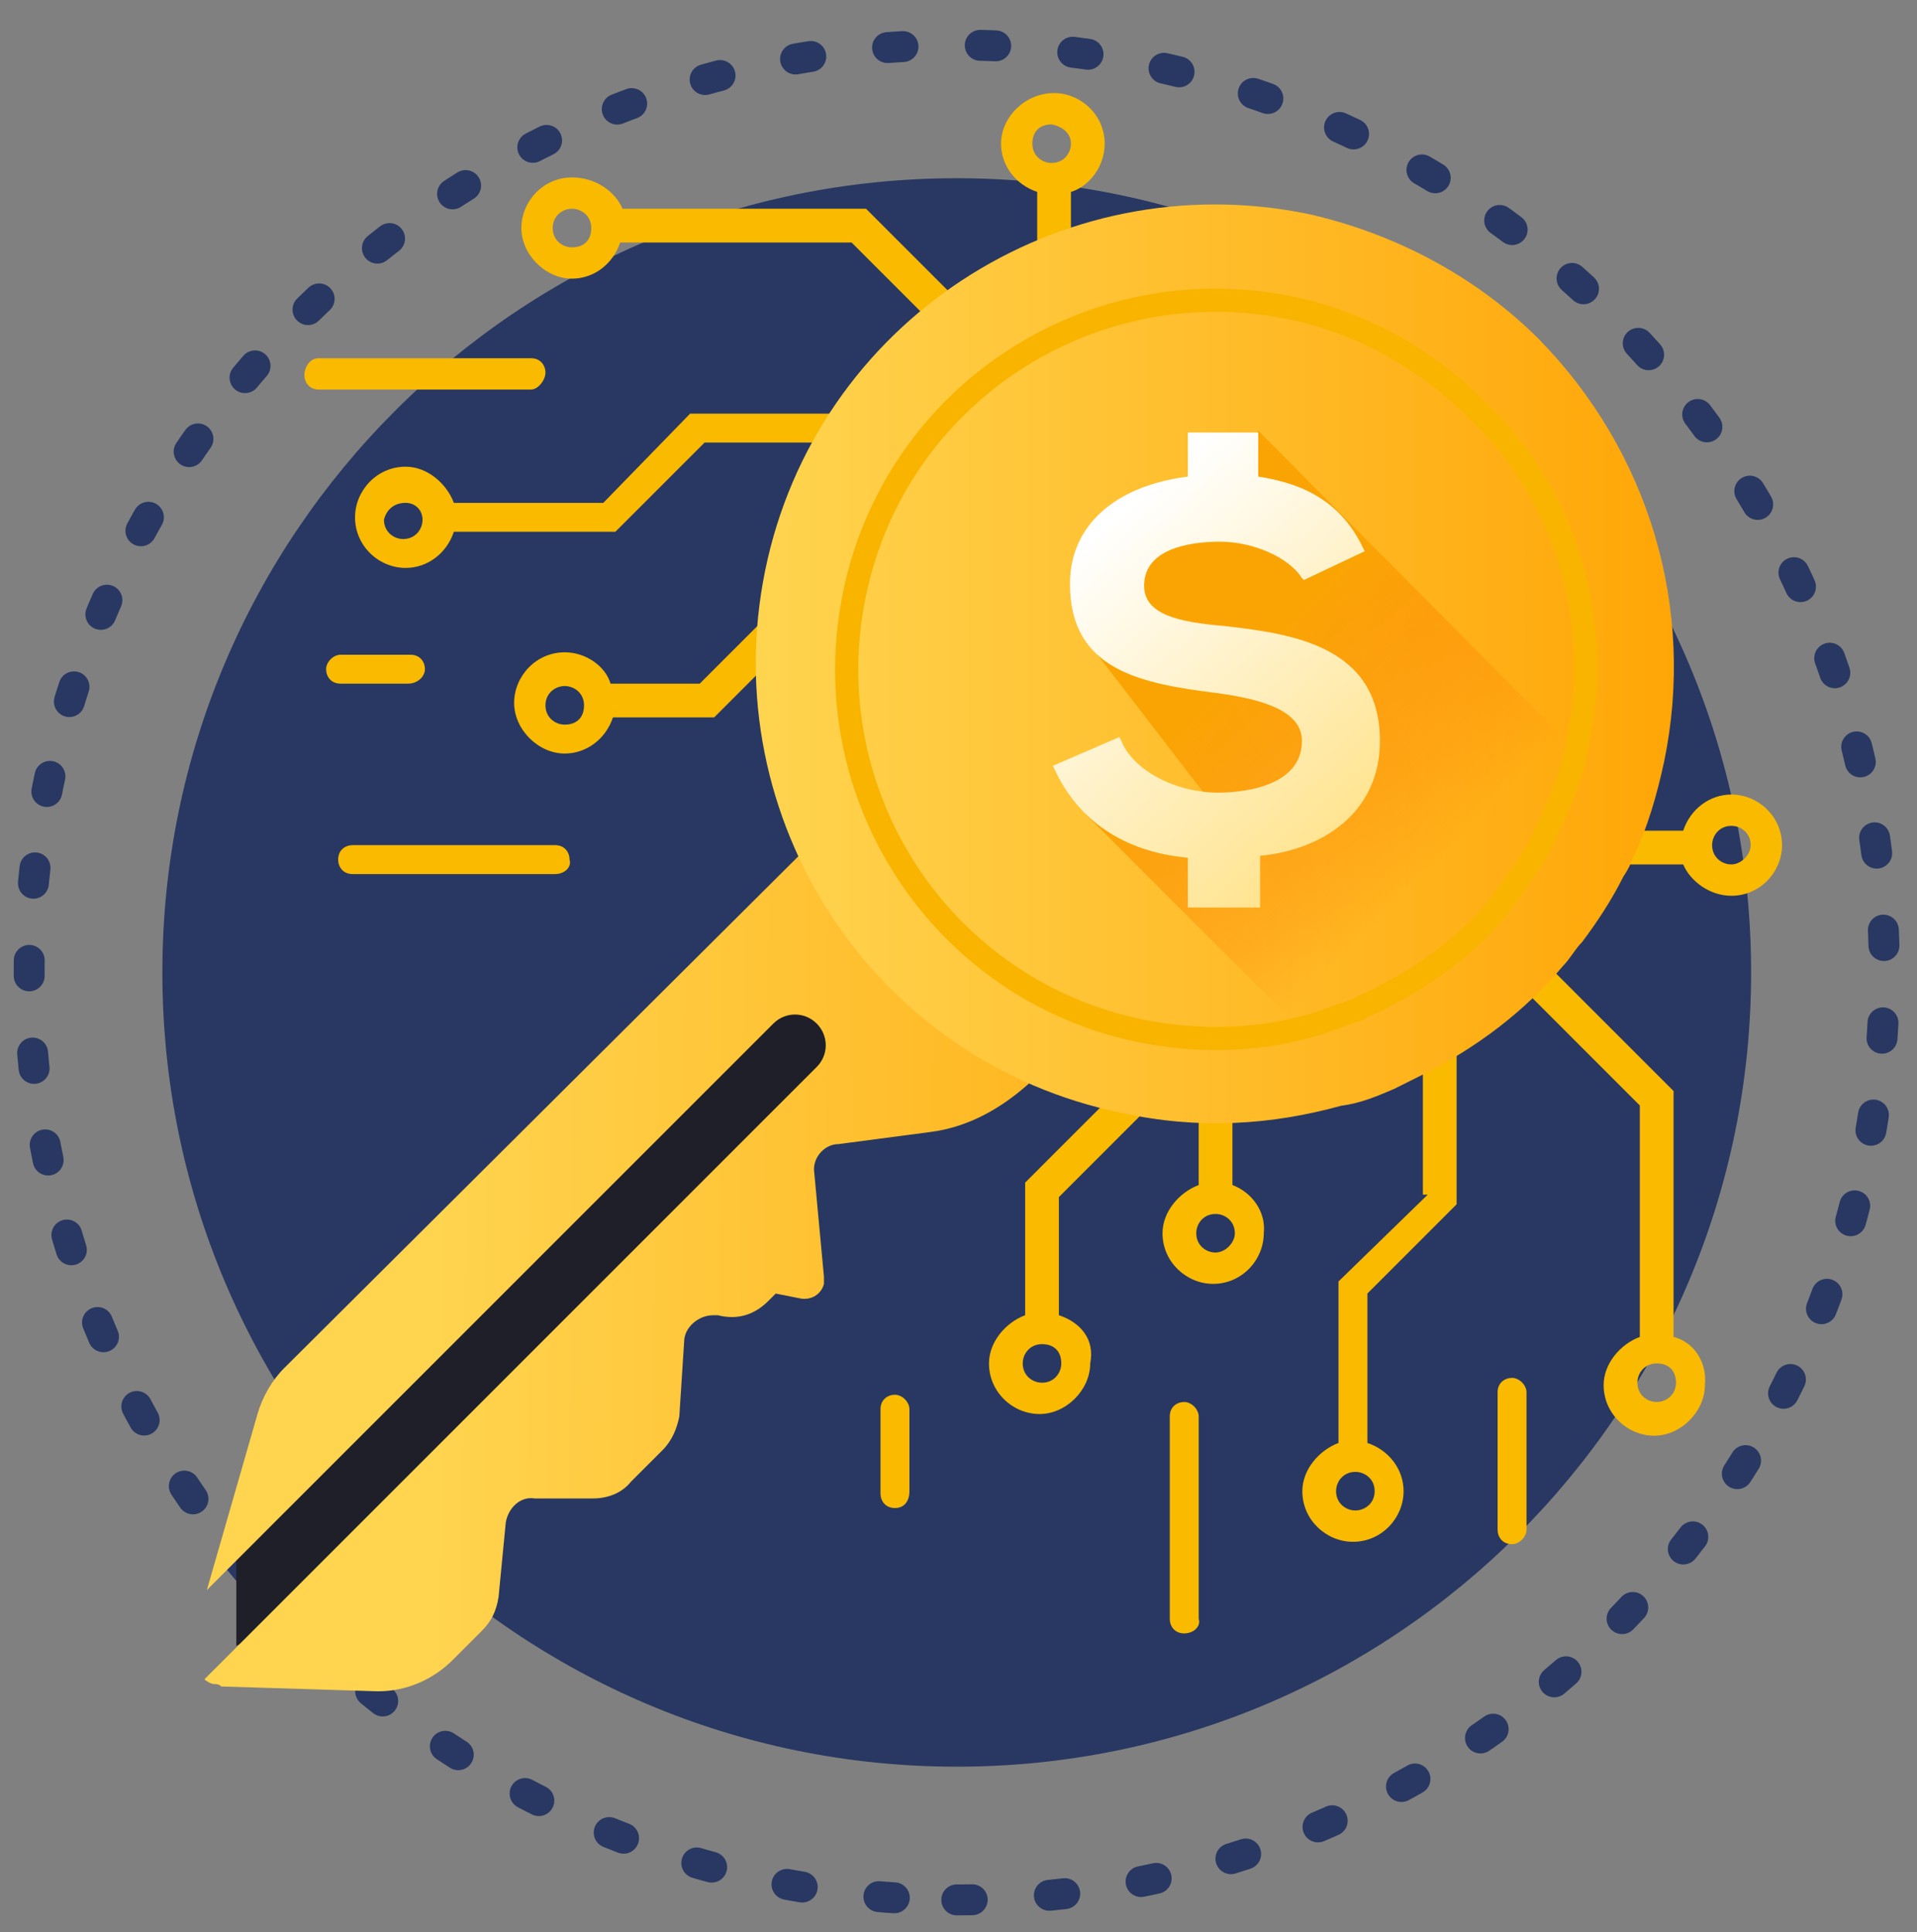
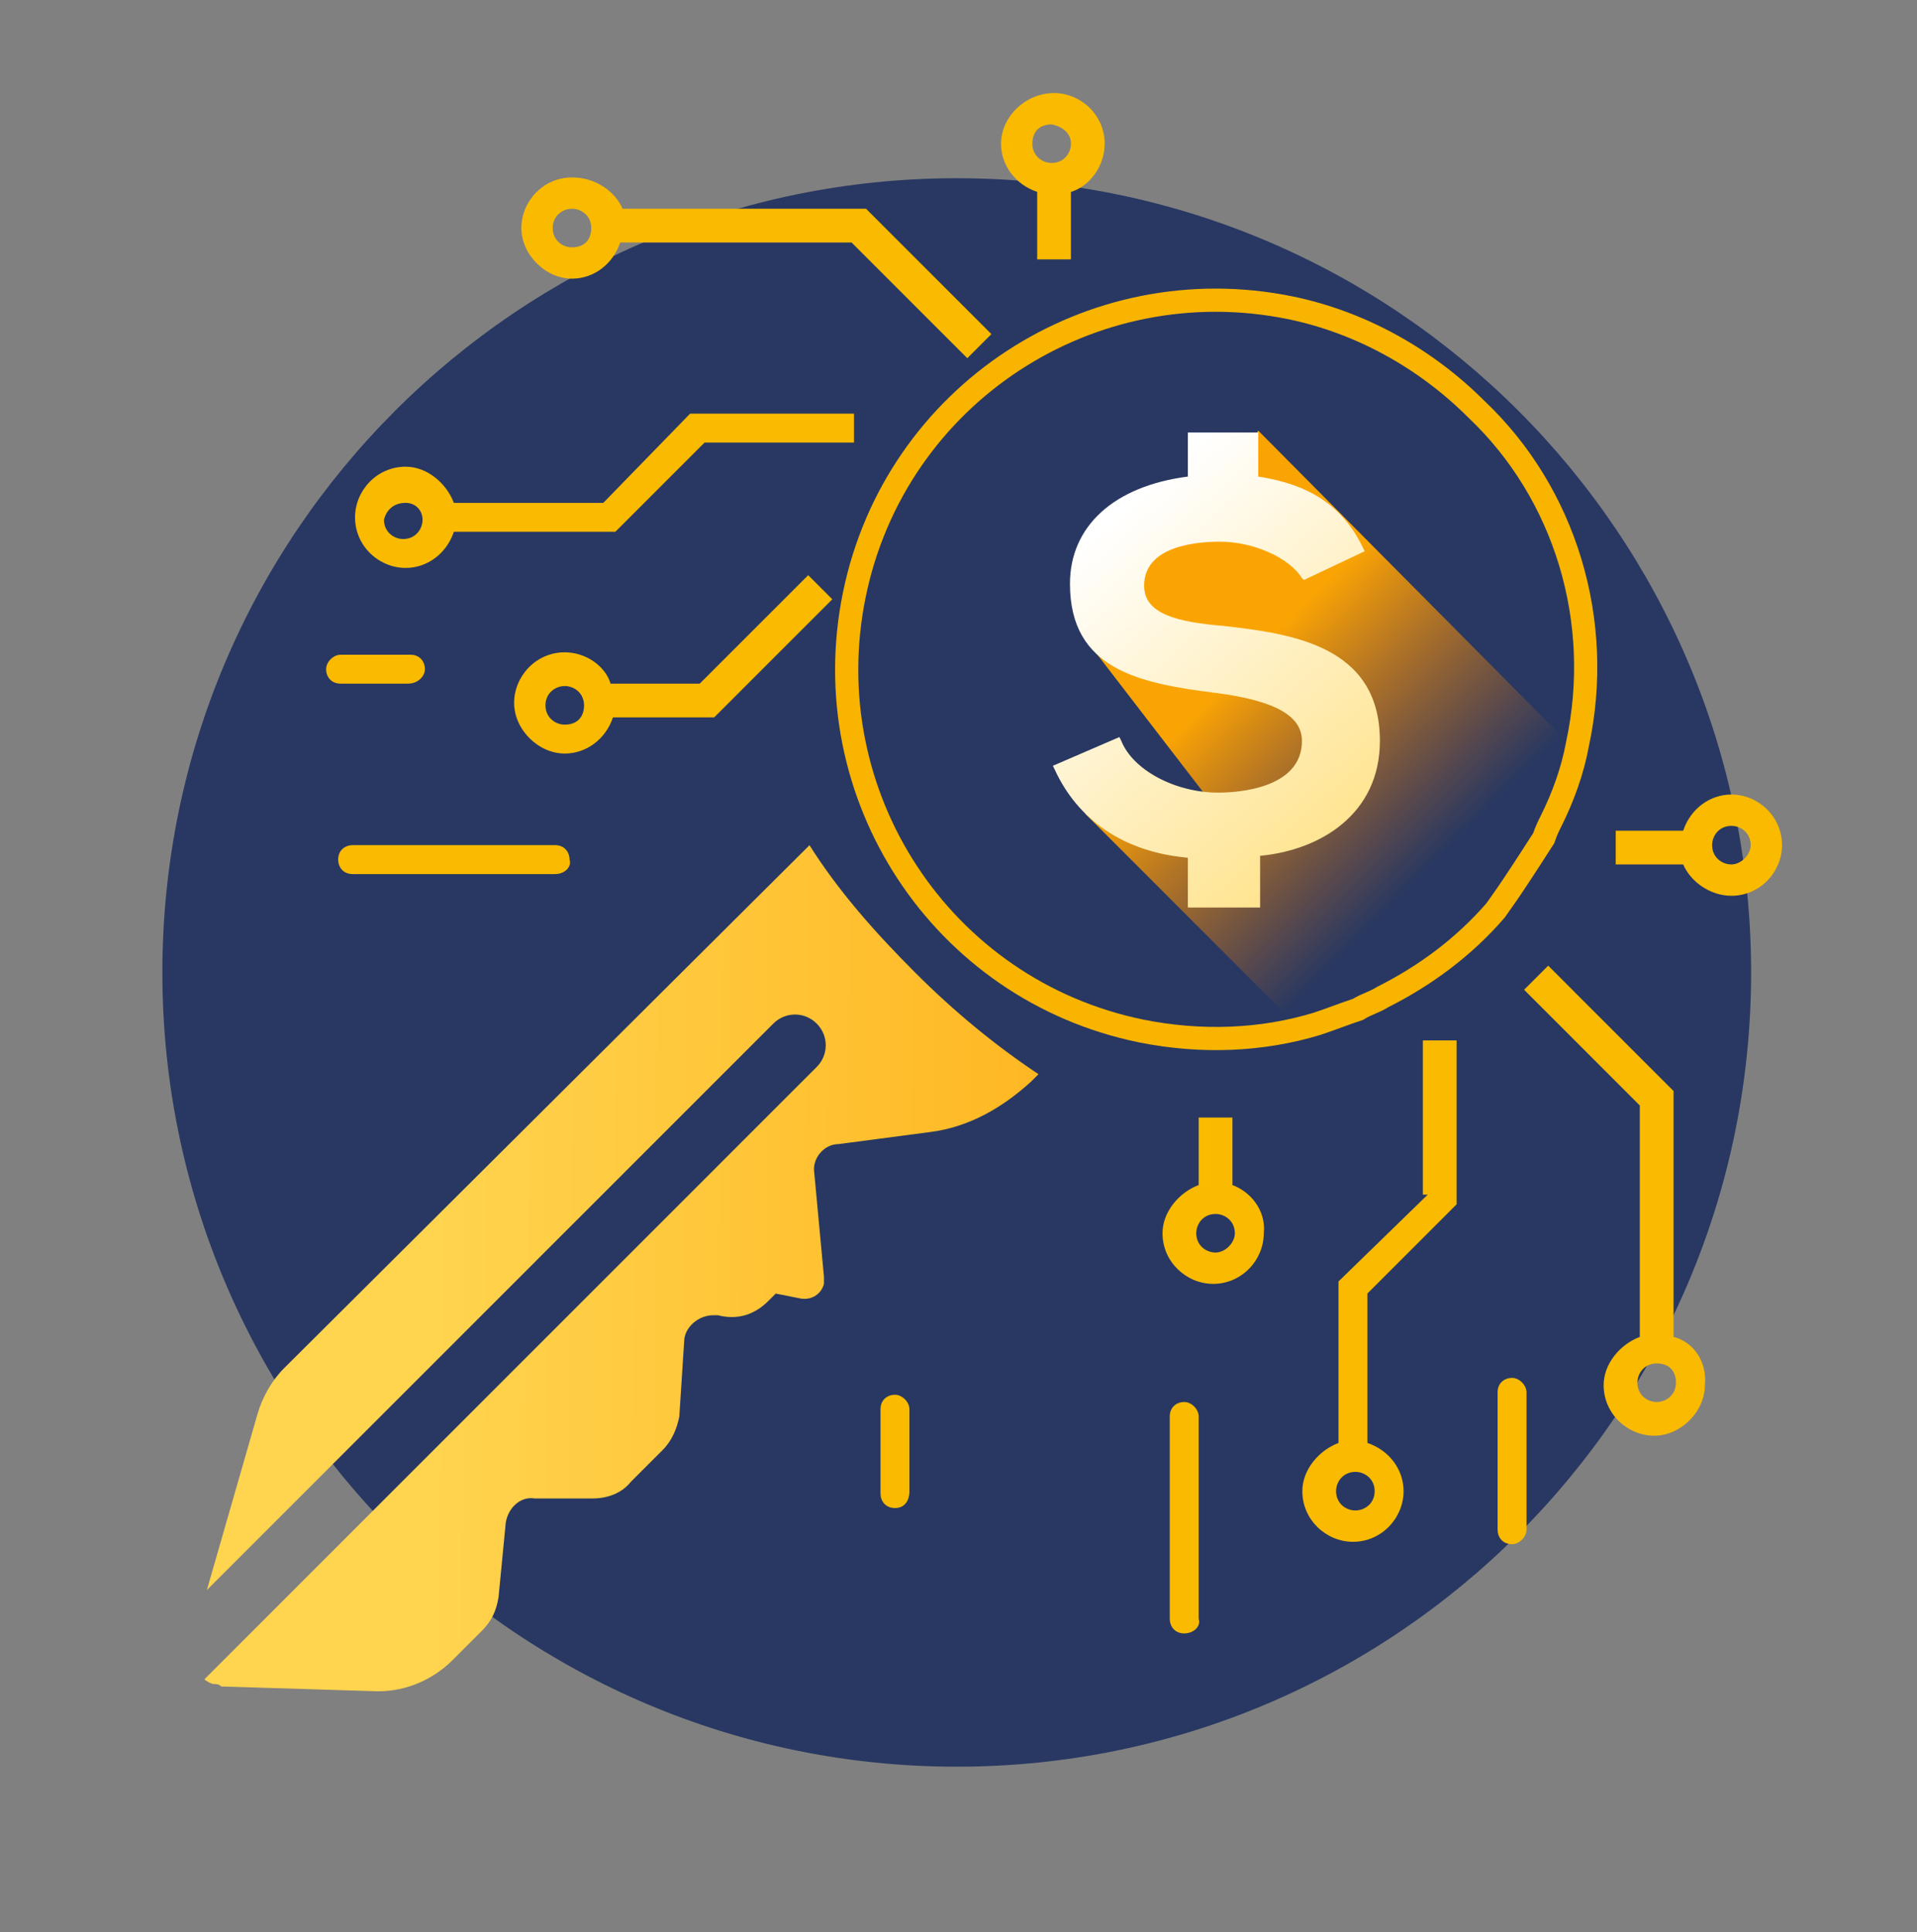
<svg xmlns="http://www.w3.org/2000/svg" width="124" height="125" viewBox="0 0 124 125" fill="none">
  <rect x="0" y="0" width="124" height="125" fill="#808080" stroke="none" />
  <path d="M61.886 114.297C90.265 114.297 113.27 91.292 113.27 62.914C113.27 34.535 90.265 11.53 61.886 11.53C33.508 11.53 10.503 34.535 10.503 62.914C10.503 91.292 33.508 114.297 61.886 114.297Z" fill="#283862" />
-   <path d="M61.887 122.914C95.024 122.914 121.887 96.051 121.887 62.914C121.887 29.776 95.024 2.914 61.887 2.914C28.75 2.914 1.887 29.776 1.887 62.914C1.887 96.051 28.75 122.914 61.887 122.914Z" stroke="#283862" stroke-width="2" stroke-miterlimit="10" stroke-linecap="round" stroke-linejoin="round" stroke-dasharray="1 5" />
  <path d="M92.349 77.29L86.58 82.905V93.353C85.333 93.821 84.241 95.069 84.241 96.472C84.241 98.344 85.8 99.748 87.516 99.748C89.387 99.748 90.79 98.188 90.79 96.472C90.79 95.069 89.854 93.821 88.451 93.353V83.684L94.22 77.914V67.31H92.037V77.29H92.349ZM87.671 97.72C87.048 97.72 86.424 97.252 86.424 96.472C86.424 95.849 86.892 95.225 87.671 95.225C88.295 95.225 88.919 95.693 88.919 96.472C88.919 97.252 88.295 97.72 87.671 97.72Z" fill="#F9BA00" />
  <path d="M108.253 86.492V70.585L100.145 62.475L98.586 64.034L106.07 71.52V86.492C104.823 86.959 103.731 88.207 103.731 89.611C103.731 91.482 105.29 92.885 107.006 92.885C108.721 92.885 110.28 91.326 110.28 89.611C110.436 88.051 109.5 86.803 108.253 86.492ZM107.162 90.702C106.538 90.702 105.914 90.234 105.914 89.455C105.914 88.831 106.382 88.207 107.162 88.207C107.941 88.207 108.409 88.675 108.409 89.455C108.409 90.234 107.785 90.702 107.162 90.702Z" fill="#F9BA00" />
  <path d="M79.719 76.667V72.3H77.536V76.667C76.289 77.135 75.197 78.382 75.197 79.786C75.197 81.657 76.757 83.061 78.472 83.061C80.343 83.061 81.746 81.501 81.746 79.786C81.902 78.382 80.966 77.135 79.719 76.667ZM78.627 81.033C78.004 81.033 77.38 80.566 77.38 79.786C77.38 79.162 77.848 78.538 78.627 78.538C79.251 78.538 79.875 79.006 79.875 79.786C79.875 80.41 79.251 81.033 78.627 81.033Z" fill="#F9BA00" />
-   <path d="M68.493 85.088V77.447L75.51 70.429L73.951 68.869L66.311 76.511V85.088C65.063 85.556 63.972 86.804 63.972 88.207C63.972 90.079 65.531 91.482 67.246 91.482C68.961 91.482 70.52 89.923 70.52 88.207C70.832 86.648 69.897 85.556 68.493 85.088ZM67.402 89.455C66.778 89.455 66.155 88.987 66.155 88.207C66.155 87.584 66.622 86.96 67.402 86.96C68.181 86.96 68.649 87.427 68.649 88.207C68.649 88.831 68.181 89.455 67.402 89.455Z" fill="#F9BA00" />
  <path d="M71.456 9.296C71.456 7.424 69.896 6.021 68.181 6.021C66.31 6.021 64.751 7.58 64.751 9.296C64.751 10.699 65.686 11.947 67.09 12.415V16.781H69.273V12.415C70.364 12.103 71.456 10.855 71.456 9.296ZM69.273 9.296C69.273 9.92 68.805 10.543 68.025 10.543C67.402 10.543 66.778 10.075 66.778 9.296C66.778 8.516 67.246 8.048 68.025 8.048C68.805 8.204 69.273 8.672 69.273 9.296Z" fill="#F9BA00" />
  <path d="M111.995 57.953C113.866 57.953 115.269 56.393 115.269 54.678C115.269 52.806 113.71 51.403 111.995 51.403C110.592 51.403 109.344 52.338 108.876 53.742H104.511V55.925H108.876C109.344 57.017 110.592 57.953 111.995 57.953ZM111.995 55.925C111.371 55.925 110.748 55.457 110.748 54.678C110.748 54.054 111.215 53.43 111.995 53.43C112.619 53.43 113.242 53.898 113.242 54.678C113.242 55.301 112.619 55.925 111.995 55.925Z" fill="#F9BA00" />
  <path d="M55.24 28.946V26.762H44.638L39.025 32.533H29.358C28.89 31.285 27.642 30.193 26.239 30.193C24.368 30.193 22.965 31.753 22.965 33.468C22.965 35.34 24.524 36.743 26.239 36.743C27.642 36.743 28.89 35.808 29.358 34.404H39.804L45.573 28.634H55.24V28.946ZM26.239 32.533C26.863 32.533 27.331 33 27.331 33.624C27.331 34.248 26.863 34.872 26.083 34.872C25.46 34.872 24.836 34.404 24.836 33.624C24.992 33 25.46 32.533 26.239 32.533Z" fill="#F9BA00" />
  <path d="M36.998 11.479C35.127 11.479 33.724 13.039 33.724 14.754C33.724 16.469 35.283 18.029 36.998 18.029C38.401 18.029 39.649 17.093 40.116 15.69H55.085L62.569 23.175L64.128 21.616L56.02 13.506H40.272C39.804 12.415 38.557 11.479 36.998 11.479ZM36.998 13.506C37.622 13.506 38.245 13.974 38.245 14.754C38.245 15.534 37.778 16.002 36.998 16.002C36.374 16.002 35.751 15.534 35.751 14.754C35.751 13.974 36.374 13.506 36.998 13.506Z" fill="#F9BA00" />
  <path d="M36.53 42.201C34.659 42.201 33.256 43.761 33.256 45.476C33.256 47.192 34.815 48.751 36.53 48.751C37.934 48.751 39.181 47.816 39.649 46.412H46.197L53.837 38.77L52.278 37.211L45.262 44.229H39.493C39.181 43.137 37.934 42.201 36.53 42.201ZM36.53 44.385C37.154 44.385 37.778 44.853 37.778 45.632C37.778 46.412 37.31 46.88 36.53 46.88C35.907 46.88 35.283 46.412 35.283 45.632C35.283 44.853 35.907 44.385 36.53 44.385Z" fill="#F9BA00" />
-   <path d="M18.724 93.769L52.612 60.914L57.032 65.684L23.144 102.247L15.286 106.487V100.658L18.724 93.769Z" fill="#1E1F28" />
  <path d="M59.221 62.946C56.57 60.295 54.231 57.644 52.361 54.681L18.37 88.522C17.59 89.302 16.967 90.394 16.655 91.485L13.38 102.87L50.022 66.221C50.801 65.441 52.049 65.441 52.828 66.221C53.608 67.001 53.608 68.249 52.828 69.028L13.225 108.64C13.38 108.796 13.692 108.952 13.848 108.952C14.004 108.952 14.16 108.952 14.316 109.108L24.451 109.42C26.322 109.42 28.037 108.64 29.284 107.392L31.155 105.521C31.779 104.897 32.091 104.273 32.247 103.337L32.715 98.503C32.87 97.567 33.65 96.787 34.586 96.944H38.328C39.263 96.944 40.199 96.632 40.822 95.852L42.849 93.825C43.473 93.201 43.785 92.421 43.941 91.641L44.253 86.807C44.253 85.871 45.188 85.091 46.124 85.091C46.28 85.091 46.28 85.091 46.435 85.091C47.683 85.403 48.774 85.091 49.71 84.156L50.178 83.688L51.737 83.999C52.516 84.156 53.14 83.688 53.296 83.064C53.296 82.908 53.296 82.752 53.296 82.596L52.672 75.89C52.516 74.954 53.296 74.019 54.231 74.019L60.157 73.239C62.651 72.927 64.834 71.679 66.705 69.964L67.173 69.496C64.366 67.625 61.716 65.441 59.221 62.946Z" fill="url(#paint0_linear_4360_13271)" />
-   <path d="M107.651 49.235C107.183 51.418 106.56 53.601 105.624 55.473C105.468 55.941 105.312 56.253 105.001 56.721C104.221 58.28 103.286 59.683 102.35 60.931C101.882 61.399 101.57 62.023 101.103 62.49C98.608 65.454 95.489 67.793 92.059 69.508C91.436 69.82 90.812 70.132 90.188 70.444C89.097 70.912 88.005 71.38 86.758 71.536C82.236 72.784 77.559 73.095 72.569 72.004C56.509 68.729 46.219 52.977 49.493 36.915C52.767 20.852 68.515 10.559 84.575 13.834C90.188 15.082 95.49 17.888 99.543 21.943C106.716 29.273 109.678 39.41 107.651 49.235Z" fill="url(#paint1_linear_4360_13271)" />
  <path d="M104.755 56.235C104.017 57.598 103.279 58.962 102.295 60.201C101.926 60.696 101.557 61.192 101.065 61.688C98.605 64.538 96.023 67.14 92.579 68.875C91.964 69.247 91.349 69.495 90.734 69.866C89.627 70.362 89.504 70.61 88.397 70.858L70.194 52.642L78.066 53.881L78.804 52.518L70.317 41.489C70.317 41.489 72.408 37.276 72.162 36.904C72.039 36.78 74.868 33.558 74.868 33.558L78.804 32.443L81.387 27.858L106.354 53.013C106.231 53.385 105.001 55.864 104.755 56.235Z" fill="url(#paint2_linear_4360_13271)" />
  <path d="M76.836 58.59V55.492C72.654 55.12 69.702 53.014 68.227 49.792L68.103 49.544L72.408 47.685L72.531 47.933C73.269 49.792 75.975 51.279 78.804 51.279C80.034 51.279 84.215 51.031 84.215 47.933C84.215 46.322 82.493 45.331 78.681 44.835C73.761 44.215 69.21 43.348 69.21 37.772C69.21 34.054 72.039 31.452 76.836 30.832V27.982H81.387V30.832C83.724 31.204 86.552 32.071 88.151 35.417L88.274 35.665L84.338 37.524L84.215 37.4C83.355 36.037 81.018 35.045 78.927 35.045C77.451 35.045 74.007 35.293 74.007 37.895C74.007 39.754 76.221 40.25 79.173 40.498C83.478 40.993 89.258 41.737 89.258 47.933C89.258 52.642 85.445 54.996 81.51 55.368V58.714H76.836V58.59Z" fill="url(#paint3_linear_4360_13271)" />
-   <path d="M102.038 48.143C101.726 49.859 101.102 51.574 100.323 53.133C100.167 53.445 100.011 53.757 99.855 54.225C99.231 55.473 98.452 56.565 97.672 57.656C97.361 58.124 97.049 58.436 96.737 58.904C94.71 61.243 92.215 63.114 89.409 64.518C88.941 64.83 88.317 64.986 87.849 65.298C86.914 65.61 86.134 65.922 85.199 66.234C81.612 67.325 77.715 67.481 73.817 66.701C60.875 64.05 52.611 51.418 55.262 38.474C57.913 25.53 70.542 17.265 83.483 19.916C88.005 20.852 92.215 23.191 95.489 26.466C101.258 31.924 103.753 40.19 102.038 48.143Z" stroke="#F9B400" stroke-width="1.5" stroke-miterlimit="10" />
-   <path d="M34.347 25.203H20.626C20.002 25.203 19.69 24.735 19.69 24.267C19.69 23.799 20.002 23.175 20.626 23.175H34.347C34.971 23.175 35.282 23.643 35.282 24.111C35.282 24.579 34.815 25.203 34.347 25.203Z" fill="#F9BA00" />
+   <path d="M102.038 48.143C101.726 49.859 101.102 51.574 100.323 53.133C100.167 53.445 100.011 53.757 99.855 54.225C97.361 58.124 97.049 58.436 96.737 58.904C94.71 61.243 92.215 63.114 89.409 64.518C88.941 64.83 88.317 64.986 87.849 65.298C86.914 65.61 86.134 65.922 85.199 66.234C81.612 67.325 77.715 67.481 73.817 66.701C60.875 64.05 52.611 51.418 55.262 38.474C57.913 25.53 70.542 17.265 83.483 19.916C88.005 20.852 92.215 23.191 95.489 26.466C101.258 31.924 103.753 40.19 102.038 48.143Z" stroke="#F9B400" stroke-width="1.5" stroke-miterlimit="10" />
  <path d="M26.395 44.229H22.029C21.406 44.229 21.094 43.761 21.094 43.293C21.094 42.825 21.561 42.358 22.029 42.358H26.551C27.175 42.358 27.486 42.825 27.486 43.293C27.486 43.761 27.019 44.229 26.395 44.229Z" fill="#F9BA00" />
  <path d="M35.906 56.549H22.809C22.185 56.549 21.873 56.081 21.873 55.613C21.873 54.989 22.341 54.677 22.809 54.677H35.906C36.529 54.677 36.841 55.145 36.841 55.613C36.997 56.081 36.529 56.549 35.906 56.549Z" fill="#F9BA00" />
  <path d="M76.602 105.674C75.978 105.674 75.666 105.206 75.666 104.738V91.638C75.666 91.014 76.134 90.702 76.602 90.702C77.069 90.702 77.537 91.17 77.537 91.638V104.738C77.693 105.206 77.225 105.674 76.602 105.674Z" fill="#F9BA00" />
  <path d="M97.807 99.903C97.183 99.903 96.871 99.436 96.871 98.968V90.079C96.871 89.455 97.339 89.143 97.807 89.143C98.274 89.143 98.742 89.611 98.742 90.079V98.968C98.742 99.436 98.274 99.903 97.807 99.903Z" fill="#F9BA00" />
  <path d="M57.891 97.564C57.267 97.564 56.955 97.096 56.955 96.628V91.17C56.955 90.546 57.423 90.234 57.891 90.234C58.358 90.234 58.826 90.702 58.826 91.17V96.472C58.826 97.096 58.514 97.564 57.891 97.564Z" fill="#F9BA00" />
  <defs>
    <linearGradient id="paint0_linear_4360_13271" x1="27.785" y1="81.897" x2="91.189" y2="82.463" gradientUnits="userSpaceOnUse">
      <stop offset="0.003" stop-color="#FFD44F" />
      <stop offset="1" stop-color="#FFA607" />
    </linearGradient>
    <linearGradient id="paint1_linear_4360_13271" x1="48.96" y1="43.207" x2="108.273" y2="43.207" gradientUnits="userSpaceOnUse">
      <stop offset="0.003" stop-color="#FFD44F" />
      <stop offset="1" stop-color="#FFA607" />
    </linearGradient>
    <linearGradient id="paint2_linear_4360_13271" x1="79.514" y1="43.937" x2="92.194" y2="56.521" gradientUnits="userSpaceOnUse">
      <stop stop-color="#FAA404" />
      <stop offset="1" stop-color="#FF7904" stop-opacity="0" />
    </linearGradient>
    <linearGradient id="paint3_linear_4360_13271" x1="87.413" y1="53.006" x2="70.855" y2="34.473" gradientUnits="userSpaceOnUse">
      <stop stop-color="#FFE491" />
      <stop offset="1" stop-color="white" />
    </linearGradient>
  </defs>
</svg>